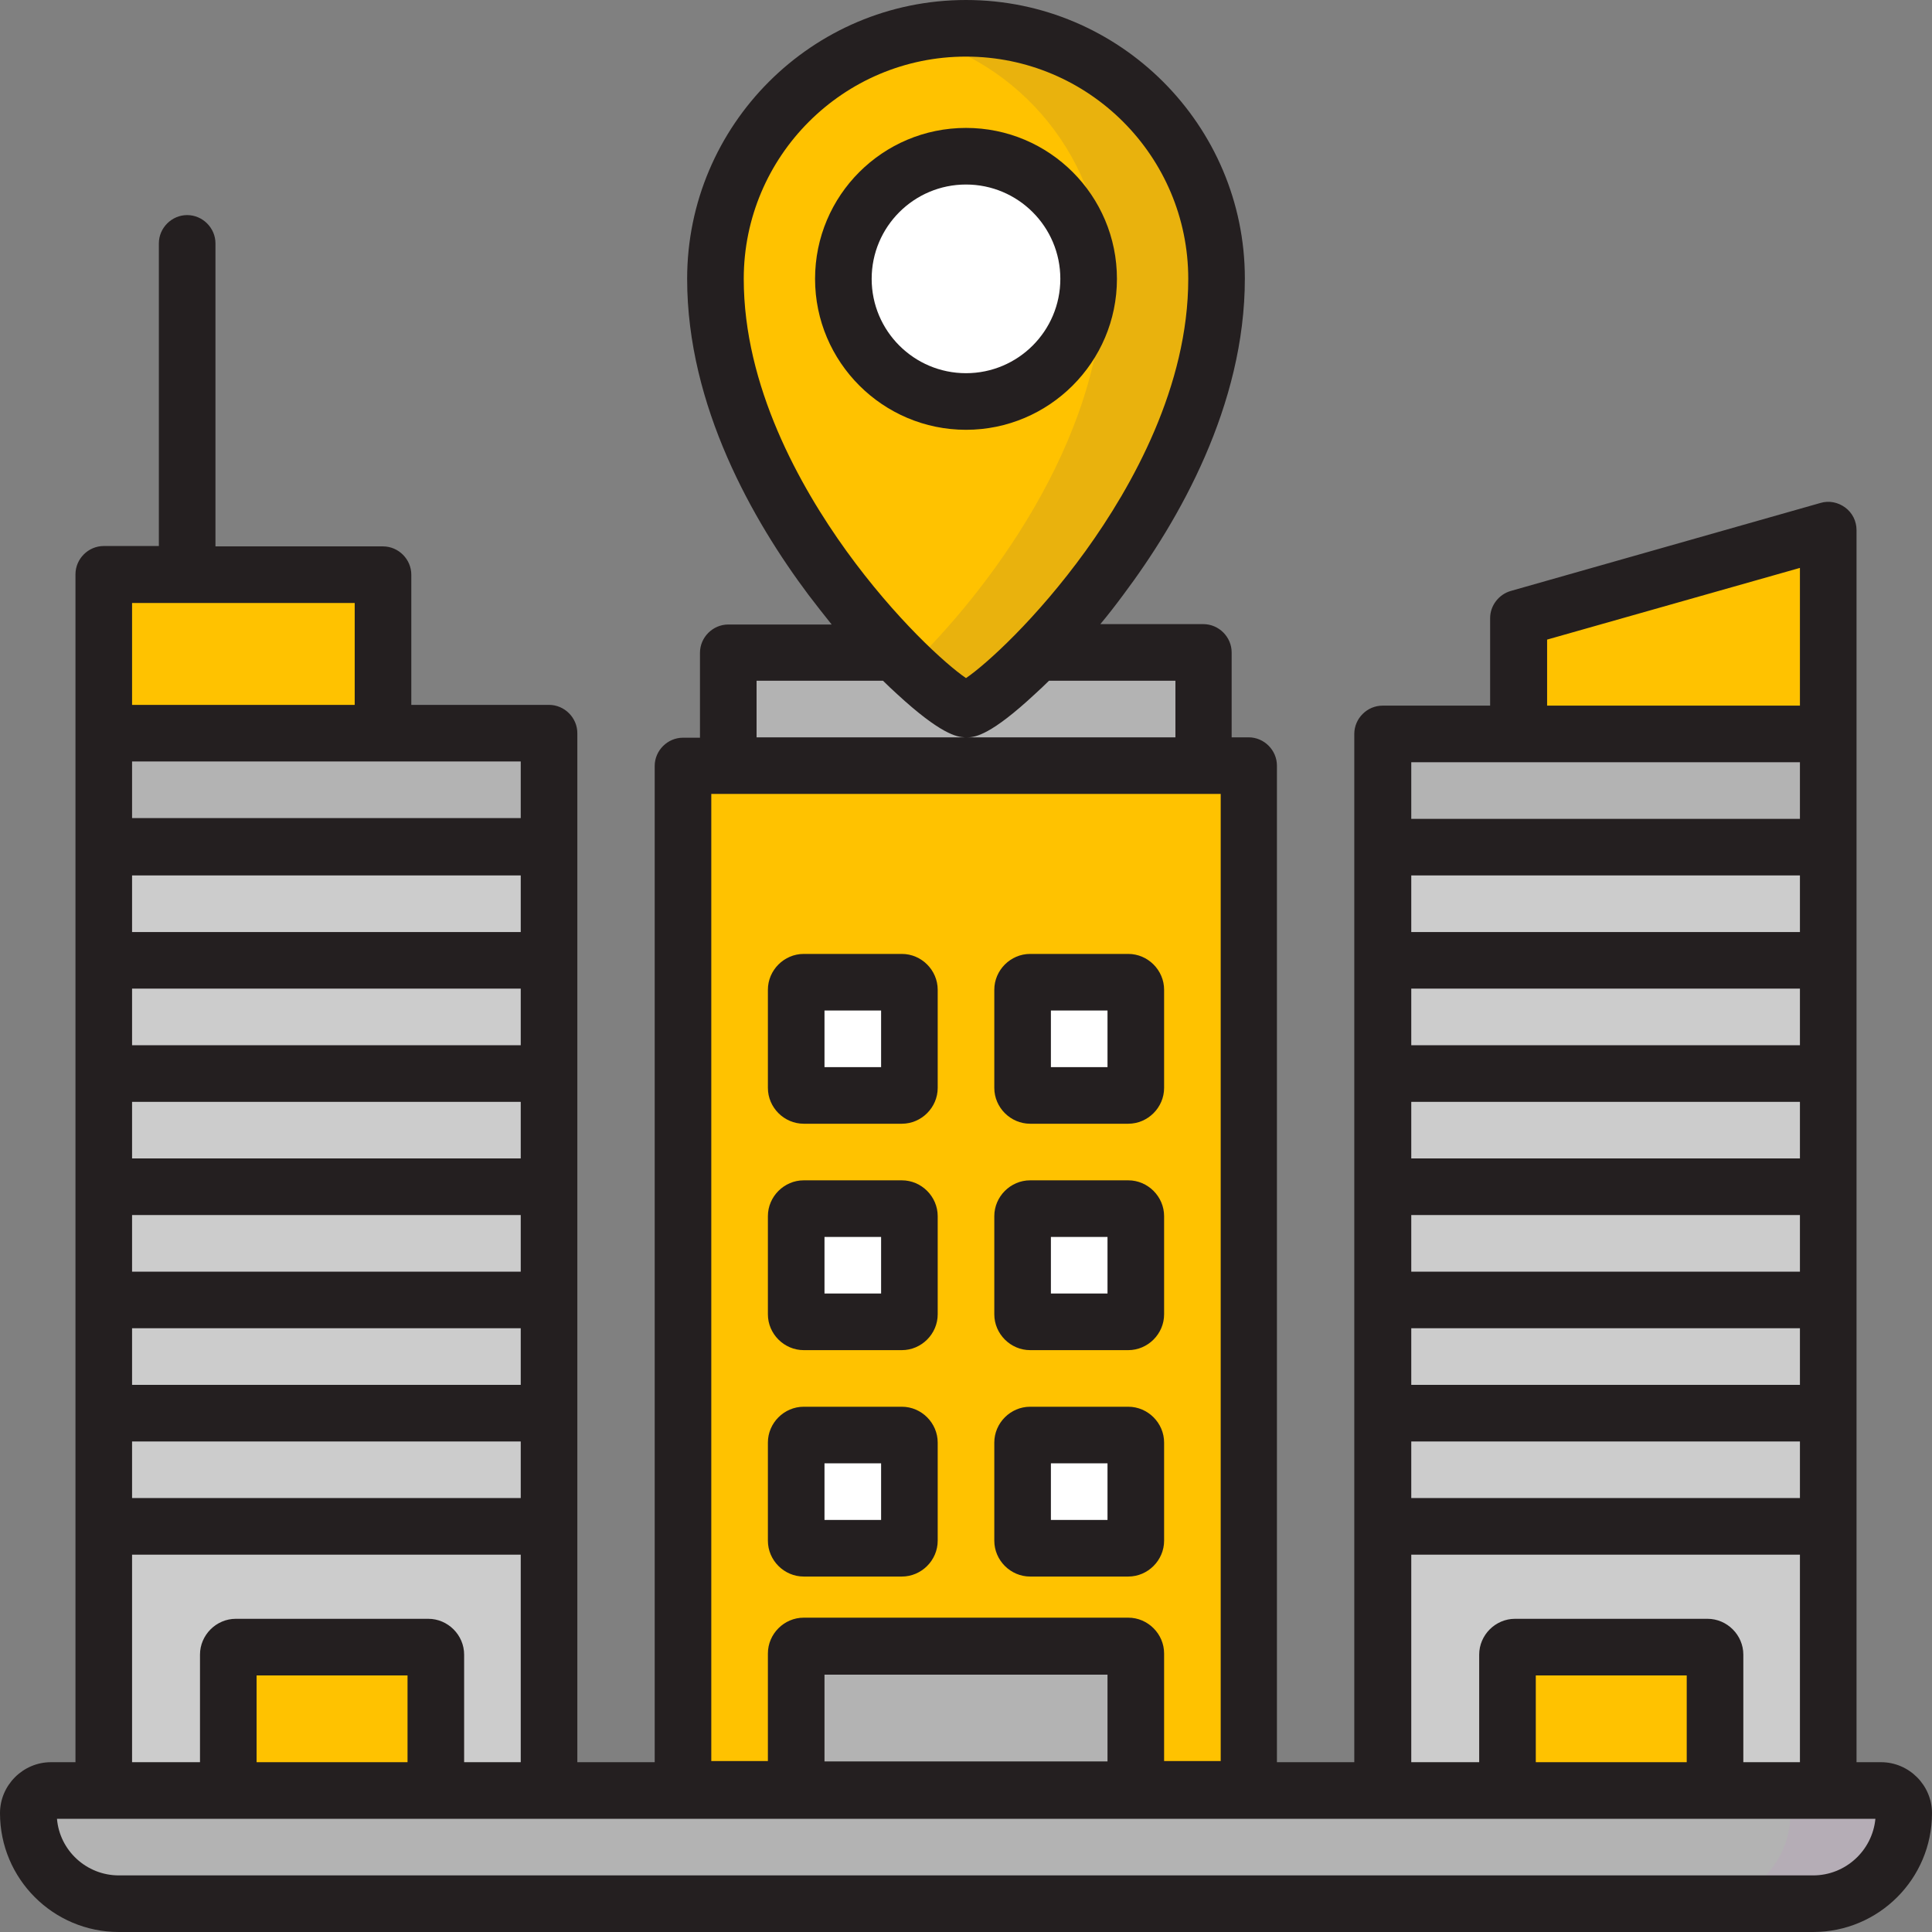
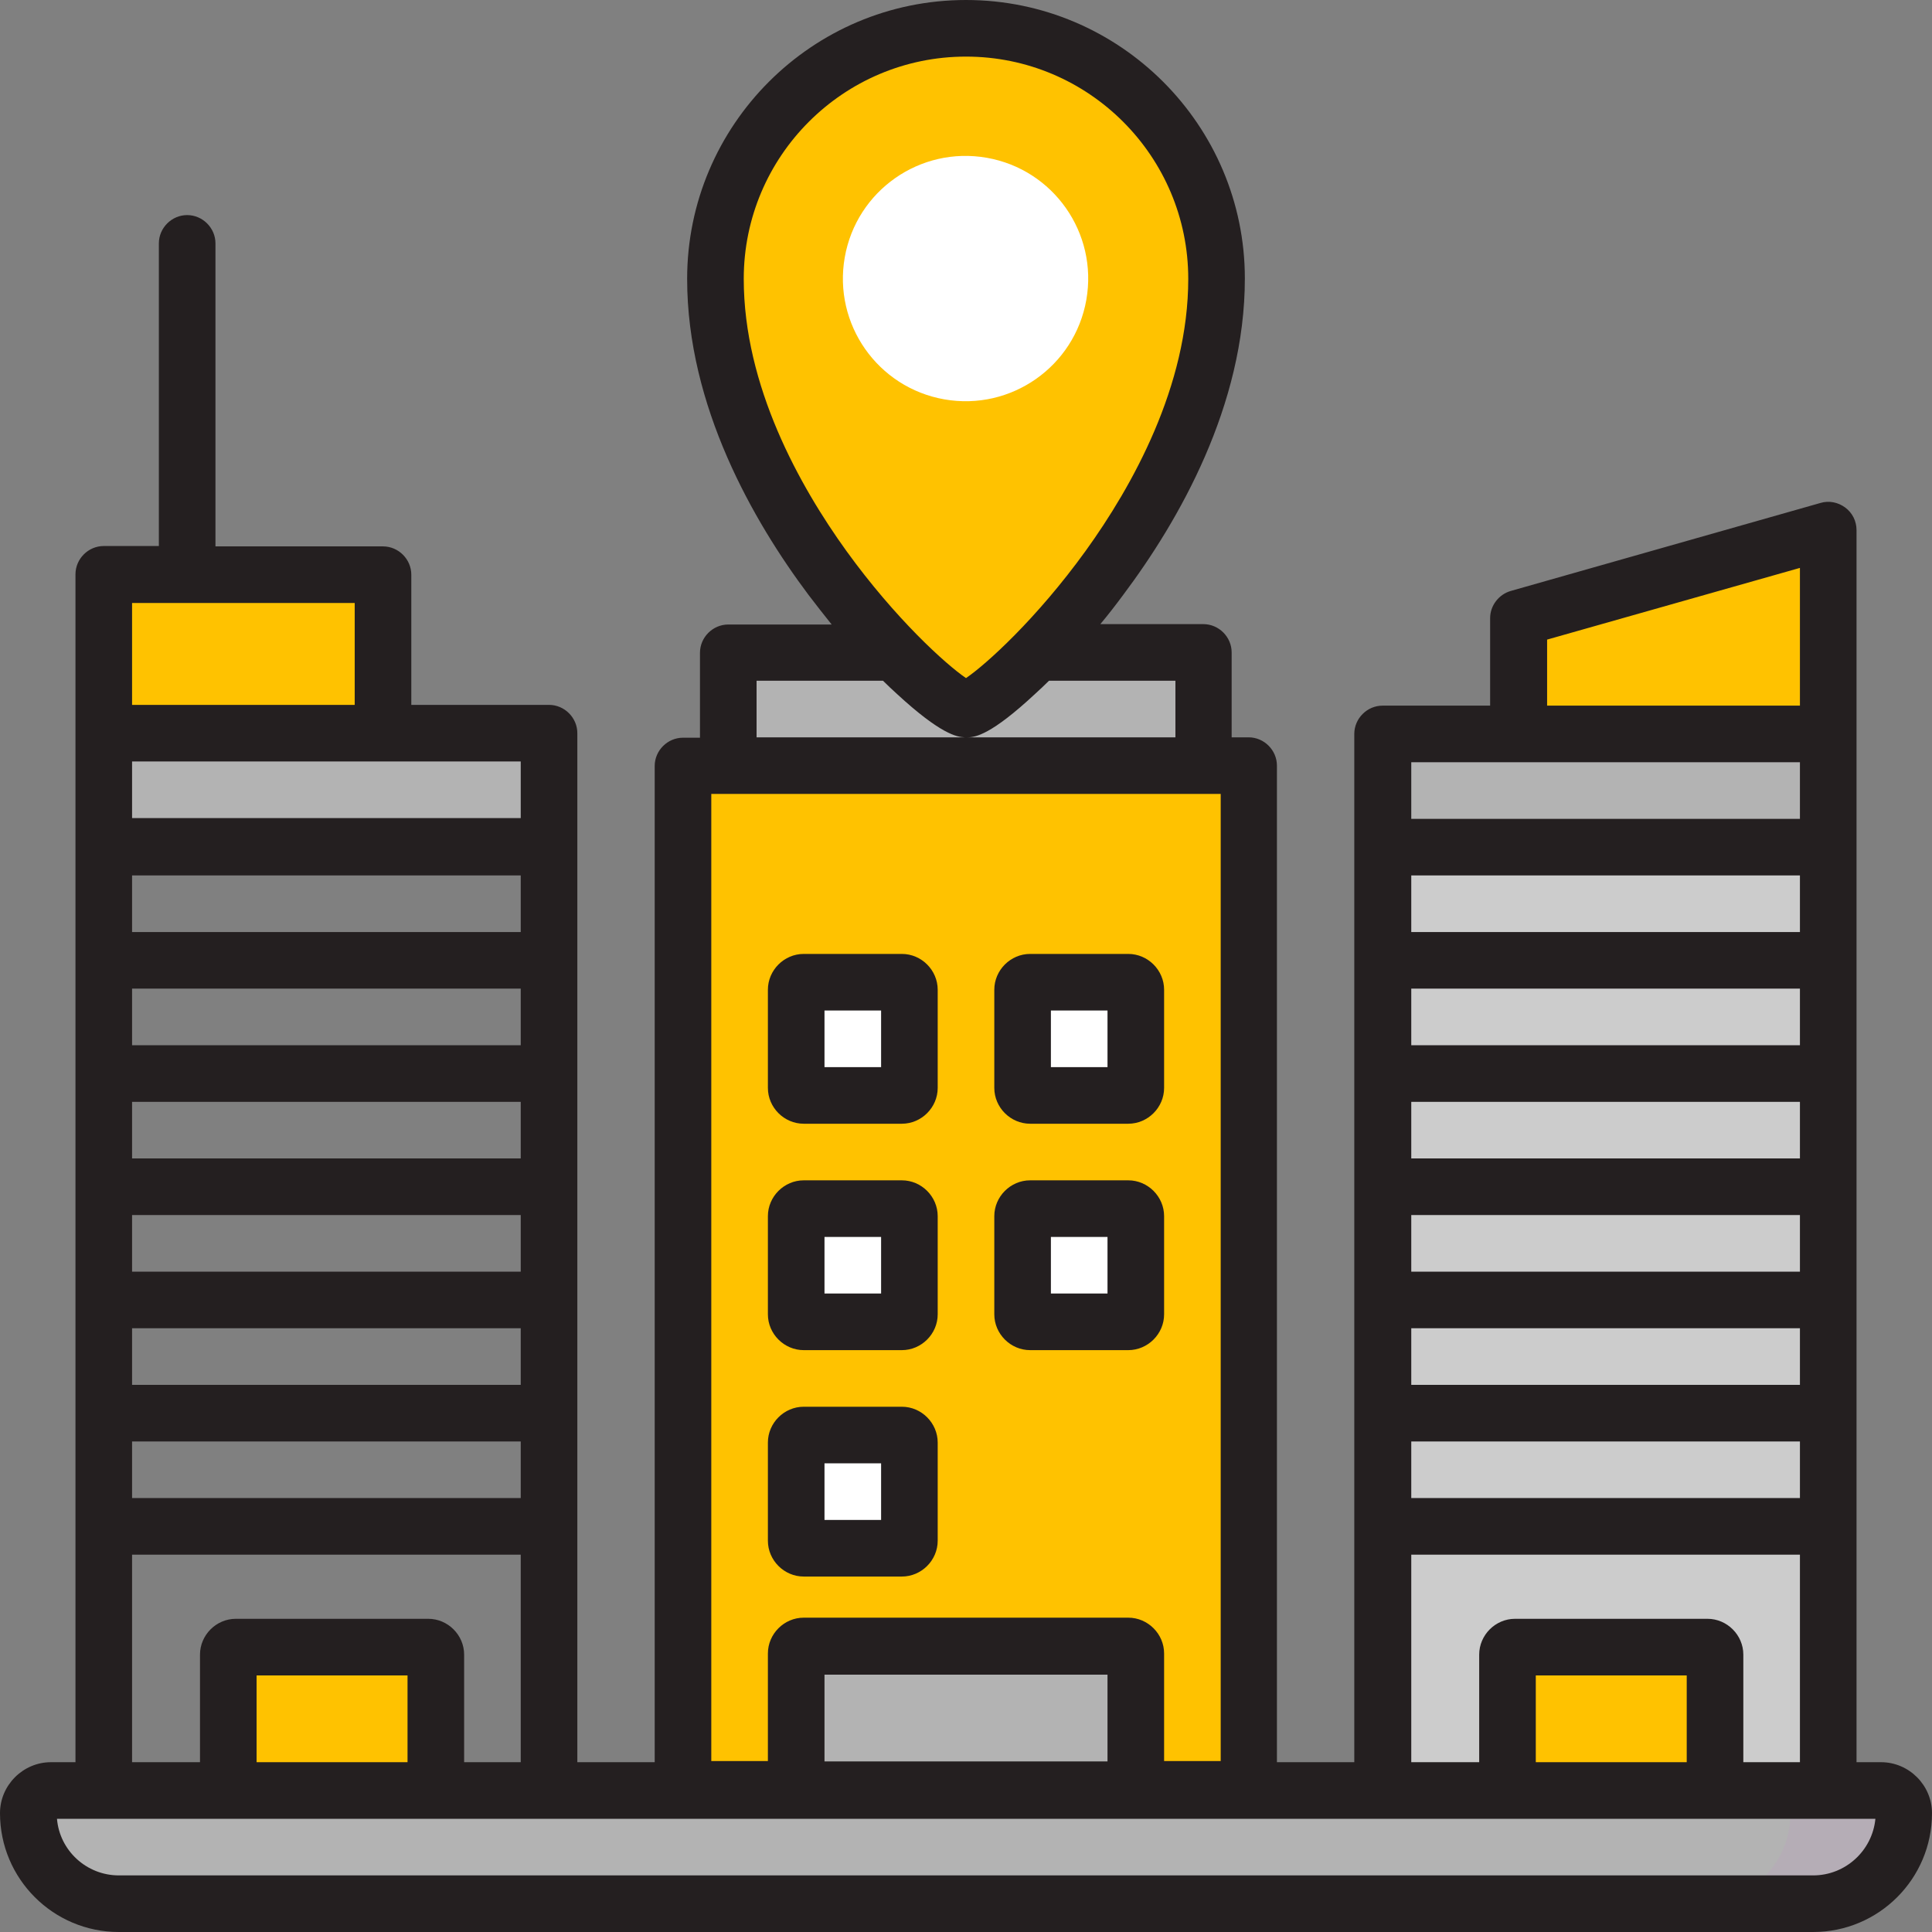
<svg xmlns="http://www.w3.org/2000/svg" version="1.1" id="Capa_1" x="0px" y="0px" viewBox="0 0 512 512" style="enable-background:new 0 0 512 512;" xml:space="preserve">
  <rect x="0" y="0" width="512" height="512" fill="#808080" stroke="none" />
  <style type="text/css">
	.st0{fill:#FFC200;}
	.st1{fill:#FFFFFF;}
	.st2{fill:#B3B3B3;}
	.st3{fill:#B5ADB6;}
	.st4{fill:#CCCCCC;}
	.st5{fill:#E9B20D;}
	.st6{fill:#241F20;}
</style>
  <path class="st0" d="M181,202.9h150v271.3H181V202.9z" />
  <g>
    <g>
      <path class="st1" d="M239,290.2h-26c-1.1,0-2-0.9-2-2v-26c0-1.1,0.9-2,2-2h26c1.1,0,2,0.9,2,2v26C241,289.4,240.1,290.2,239,290.2    z" />
      <path class="st1" d="M299,290.2h-26c-1.1,0-2-0.9-2-2v-26c0-1.1,0.9-2,2-2h26c1.1,0,2,0.9,2,2v26C301,289.4,300.1,290.2,299,290.2    z" />
    </g>
    <g>
      <path class="st1" d="M239,350.2h-26c-1.1,0-2-0.9-2-2v-26c0-1.1,0.9-2,2-2h26c1.1,0,2,0.9,2,2v26C241,349.4,240.1,350.2,239,350.2    z" />
      <path class="st1" d="M299,350.2h-26c-1.1,0-2-0.9-2-2v-26c0-1.1,0.9-2,2-2h26c1.1,0,2,0.9,2,2v26C301,349.4,300.1,350.2,299,350.2    z" />
    </g>
    <g>
      <path class="st1" d="M239,410.2h-26c-1.1,0-2-0.9-2-2v-26c0-1.1,0.9-2,2-2h26c1.1,0,2,0.9,2,2v26C241,409.4,240.1,410.2,239,410.2    z" />
-       <path class="st1" d="M299,410.2h-26c-1.1,0-2-0.9-2-2v-26c0-1.1,0.9-2,2-2h26c1.1,0,2,0.9,2,2v26C301,409.4,300.1,410.2,299,410.2    z" />
    </g>
  </g>
  <path class="st2" d="M193,172.9h126v30H193V172.9z" />
  <path class="st2" d="M301,474.2h-90v-36c0-1.1,0.9-2,2-2h86c1.1,0,2,0.9,2,2V474.2z" />
  <path class="st2" d="M480.5,504.5h-449c-13.3,0-24-10.7-24-24c0-3.3,2.7-6,6-6h485c3.3,0,6,2.7,6,6  C504.5,493.8,493.8,504.5,480.5,504.5z" />
  <path class="st3" d="M498.5,474.5h-30c3.3,0,6,2.7,6,6c0,13.3-10.7,24-24,24h30c13.3,0,24-10.7,24-24  C504.5,477.2,501.8,474.5,498.5,474.5z" />
  <path class="st4" d="M366.5,224.5h118v250h-118V224.5z" />
  <path class="st0" d="M484.5,194.5h-82v-30.7l82-23.3V194.5z" />
  <path class="st2" d="M366.5,194.5h118v30h-118V194.5z" />
  <path class="st0" d="M454.5,474.5h-55v-36c0-1.1,0.9-2,2-2h51c1.1,0,2,0.9,2,2V474.5z" />
-   <path class="st4" d="M27.5,224.5h118v250h-118V224.5z" />
  <path class="st0" d="M115.5,474.5h-55v-36c0-1.1,0.9-2,2-2h51c1.1,0,2,0.9,2,2V474.5z" />
  <path class="st2" d="M27.5,194.2h118v30h-118V194.2z" />
  <path class="st0" d="M27.5,152.2h74v42h-74V152.2z" />
  <path class="st0" d="M322.4,73.9c0,59.4-59.6,114-66.4,114s-66.4-54.6-66.4-114c0-36.7,29.7-66.4,66.4-66.4S322.4,37.2,322.4,73.9z" />
-   <path class="st5" d="M256,7.5c-5.2,0-10.2,0.6-15,1.7c29.4,6.8,51.4,33.2,51.4,64.7c0,43.2-31.6,83.9-51.4,102.9  c7.4,7.1,13.2,11.1,15,11.1c6.8,0,66.4-54.6,66.4-114C322.4,37.2,292.7,7.5,256,7.5z" />
  <ellipse transform="matrix(0.173 -0.985 0.985 0.173 138.801 313.198)" class="st1" cx="256" cy="73.9" rx="32.5" ry="32.5" />
  <g>
    <path class="st6" d="M213,297.8h26c5.2,0,9.5-4.3,9.5-9.5v-26c0-5.2-4.3-9.5-9.5-9.5h-26c-5.2,0-9.5,4.3-9.5,9.5v26   C203.5,293.5,207.8,297.8,213,297.8z M218.5,267.8h15v15h-15V267.8z" />
    <path class="st6" d="M273,297.8h26c5.2,0,9.5-4.3,9.5-9.5v-26c0-5.2-4.3-9.5-9.5-9.5h-26c-5.2,0-9.5,4.3-9.5,9.5v26   C263.5,293.5,267.8,297.8,273,297.8z M278.5,267.8h15v15h-15V267.8z" />
    <path class="st6" d="M213,357.8h26c5.2,0,9.5-4.3,9.5-9.5v-26c0-5.2-4.3-9.5-9.5-9.5h-26c-5.2,0-9.5,4.3-9.5,9.5v26   C203.5,353.5,207.8,357.8,213,357.8z M218.5,327.8h15v15h-15V327.8z" />
    <path class="st6" d="M273,357.8h26c5.2,0,9.5-4.3,9.5-9.5v-26c0-5.2-4.3-9.5-9.5-9.5h-26c-5.2,0-9.5,4.3-9.5,9.5v26   C263.5,353.5,267.8,357.8,273,357.8z M278.5,327.8h15v15h-15V327.8z" />
    <path class="st6" d="M213,417.8h26c5.2,0,9.5-4.3,9.5-9.5v-26c0-5.2-4.3-9.5-9.5-9.5h-26c-5.2,0-9.5,4.3-9.5,9.5v26   C203.5,413.5,207.8,417.8,213,417.8z M218.5,387.8h15v15h-15V387.8z" />
-     <path class="st6" d="M273,417.8h26c5.2,0,9.5-4.3,9.5-9.5v-26c0-5.2-4.3-9.5-9.5-9.5h-26c-5.2,0-9.5,4.3-9.5,9.5v26   C263.5,413.5,267.8,417.8,273,417.8z M278.5,387.8h15v15h-15V387.8z" />
    <path class="st6" d="M498.5,467H492V140.5c0-2.4-1.1-4.6-3-6c-1.9-1.4-4.3-1.9-6.6-1.2l-82,23.3c-3.2,0.9-5.5,3.9-5.5,7.2V187   h-28.5c-4.1,0-7.5,3.4-7.5,7.5V467h-20.5V202.9c0-4.1-3.4-7.5-7.5-7.5h-4.5v-22.5c0-4.1-3.4-7.5-7.5-7.5h-27.3   c2.1-2.5,4.1-5.1,6.1-7.8c14.7-19.6,32.2-50.1,32.2-83.8C329.9,33.2,296.8,0,256,0s-73.9,33.2-73.9,73.9   c0,33.7,17.5,64.2,32.2,83.8c2,2.6,4,5.2,6.1,7.8H193c-4.1,0-7.5,3.4-7.5,7.5v22.5H181c-4.1,0-7.5,3.4-7.5,7.5V467H153V224.5   c0,0,0-0.1,0-0.1c0,0,0-0.1,0-0.1v-30c0-4.1-3.4-7.5-7.5-7.5H109v-34.5c0-4.1-3.4-7.5-7.5-7.5H57.1V64.5c0-4.1-3.4-7.5-7.5-7.5   s-7.5,3.4-7.5,7.5v80.2H27.5c-4.1,0-7.5,3.4-7.5,7.5v72c0,0,0,0.1,0,0.1s0,0.1,0,0.1V467h-6.5C6.1,467,0,473.1,0,480.5   C0,497.9,14.1,512,31.5,512h449c17.4,0,31.5-14.1,31.5-31.5C512,473.1,505.9,467,498.5,467z M374,262h103v15H374V262z M477,292v15   H374v-15H477z M374,322h103v15H374V322z M477,247H374v-15h103V247z M374,352h103v15H374V352z M374,382h103v15H374V382z M410,169.5   l67-19V187h-67V169.5z M374,202h103v15H374V202z M374,412h103v55h-15v-28.5c0-5.2-4.3-9.5-9.5-9.5h-51c-5.2,0-9.5,4.3-9.5,9.5V467   h-18V412z M447,467h-40v-23h40V467z M188.5,210.4h135v256.3h-15v-28.5c0-5.2-4.3-9.5-9.5-9.5h-86c-5.2,0-9.5,4.3-9.5,9.5v28.5h-15   V210.4z M218.5,443.8h75v23h-75V443.8z M311.5,180.4v15h-55.1c2.1,0,6.3-0.7,17.9-11.5c1.2-1.1,2.5-2.3,3.7-3.5H311.5z M197.1,73.9   c0-32.5,26.4-58.9,58.9-58.9s58.9,26.4,58.9,58.9c0,28.4-14.8,54.9-27.2,72.1c-13,18-26.4,30.1-31.7,33.7   c-5.3-3.6-18.7-15.7-31.7-33.7C211.9,128.8,197.1,102.3,197.1,73.9z M200.5,180.4H234c1.2,1.2,2.5,2.4,3.7,3.5   c11.6,10.7,15.9,11.4,17.9,11.5h-55.1L200.5,180.4z M138,232v15H35v-15H138z M35,262h103v15H35V262z M138,292v15H35v-15H138z    M35,322h103v15H35V322z M35,352h103v15H35V352z M35,382h103v15H35V382z M138,216.8H35v-15h103V216.8z M35,159.8h59v27H35V159.8z    M35,412h103v55h-15v-28.5c0-5.2-4.3-9.5-9.5-9.5h-51c-5.2,0-9.5,4.3-9.5,9.5V467H35V412z M108,467H68v-23h40V467z M480.5,497h-449   c-8.6,0-15.7-6.6-16.4-15h481.9C496.2,490.4,489.1,497,480.5,497L480.5,497z" />
-     <path class="st6" d="M256,113.9c22,0,40-17.9,40-40s-17.9-40-40-40s-40,17.9-40,40S234,113.9,256,113.9z M256,48.9   c13.8,0,25,11.2,25,25s-11.2,25-25,25s-25-11.2-25-25S242.2,48.9,256,48.9L256,48.9z" />
  </g>
</svg>